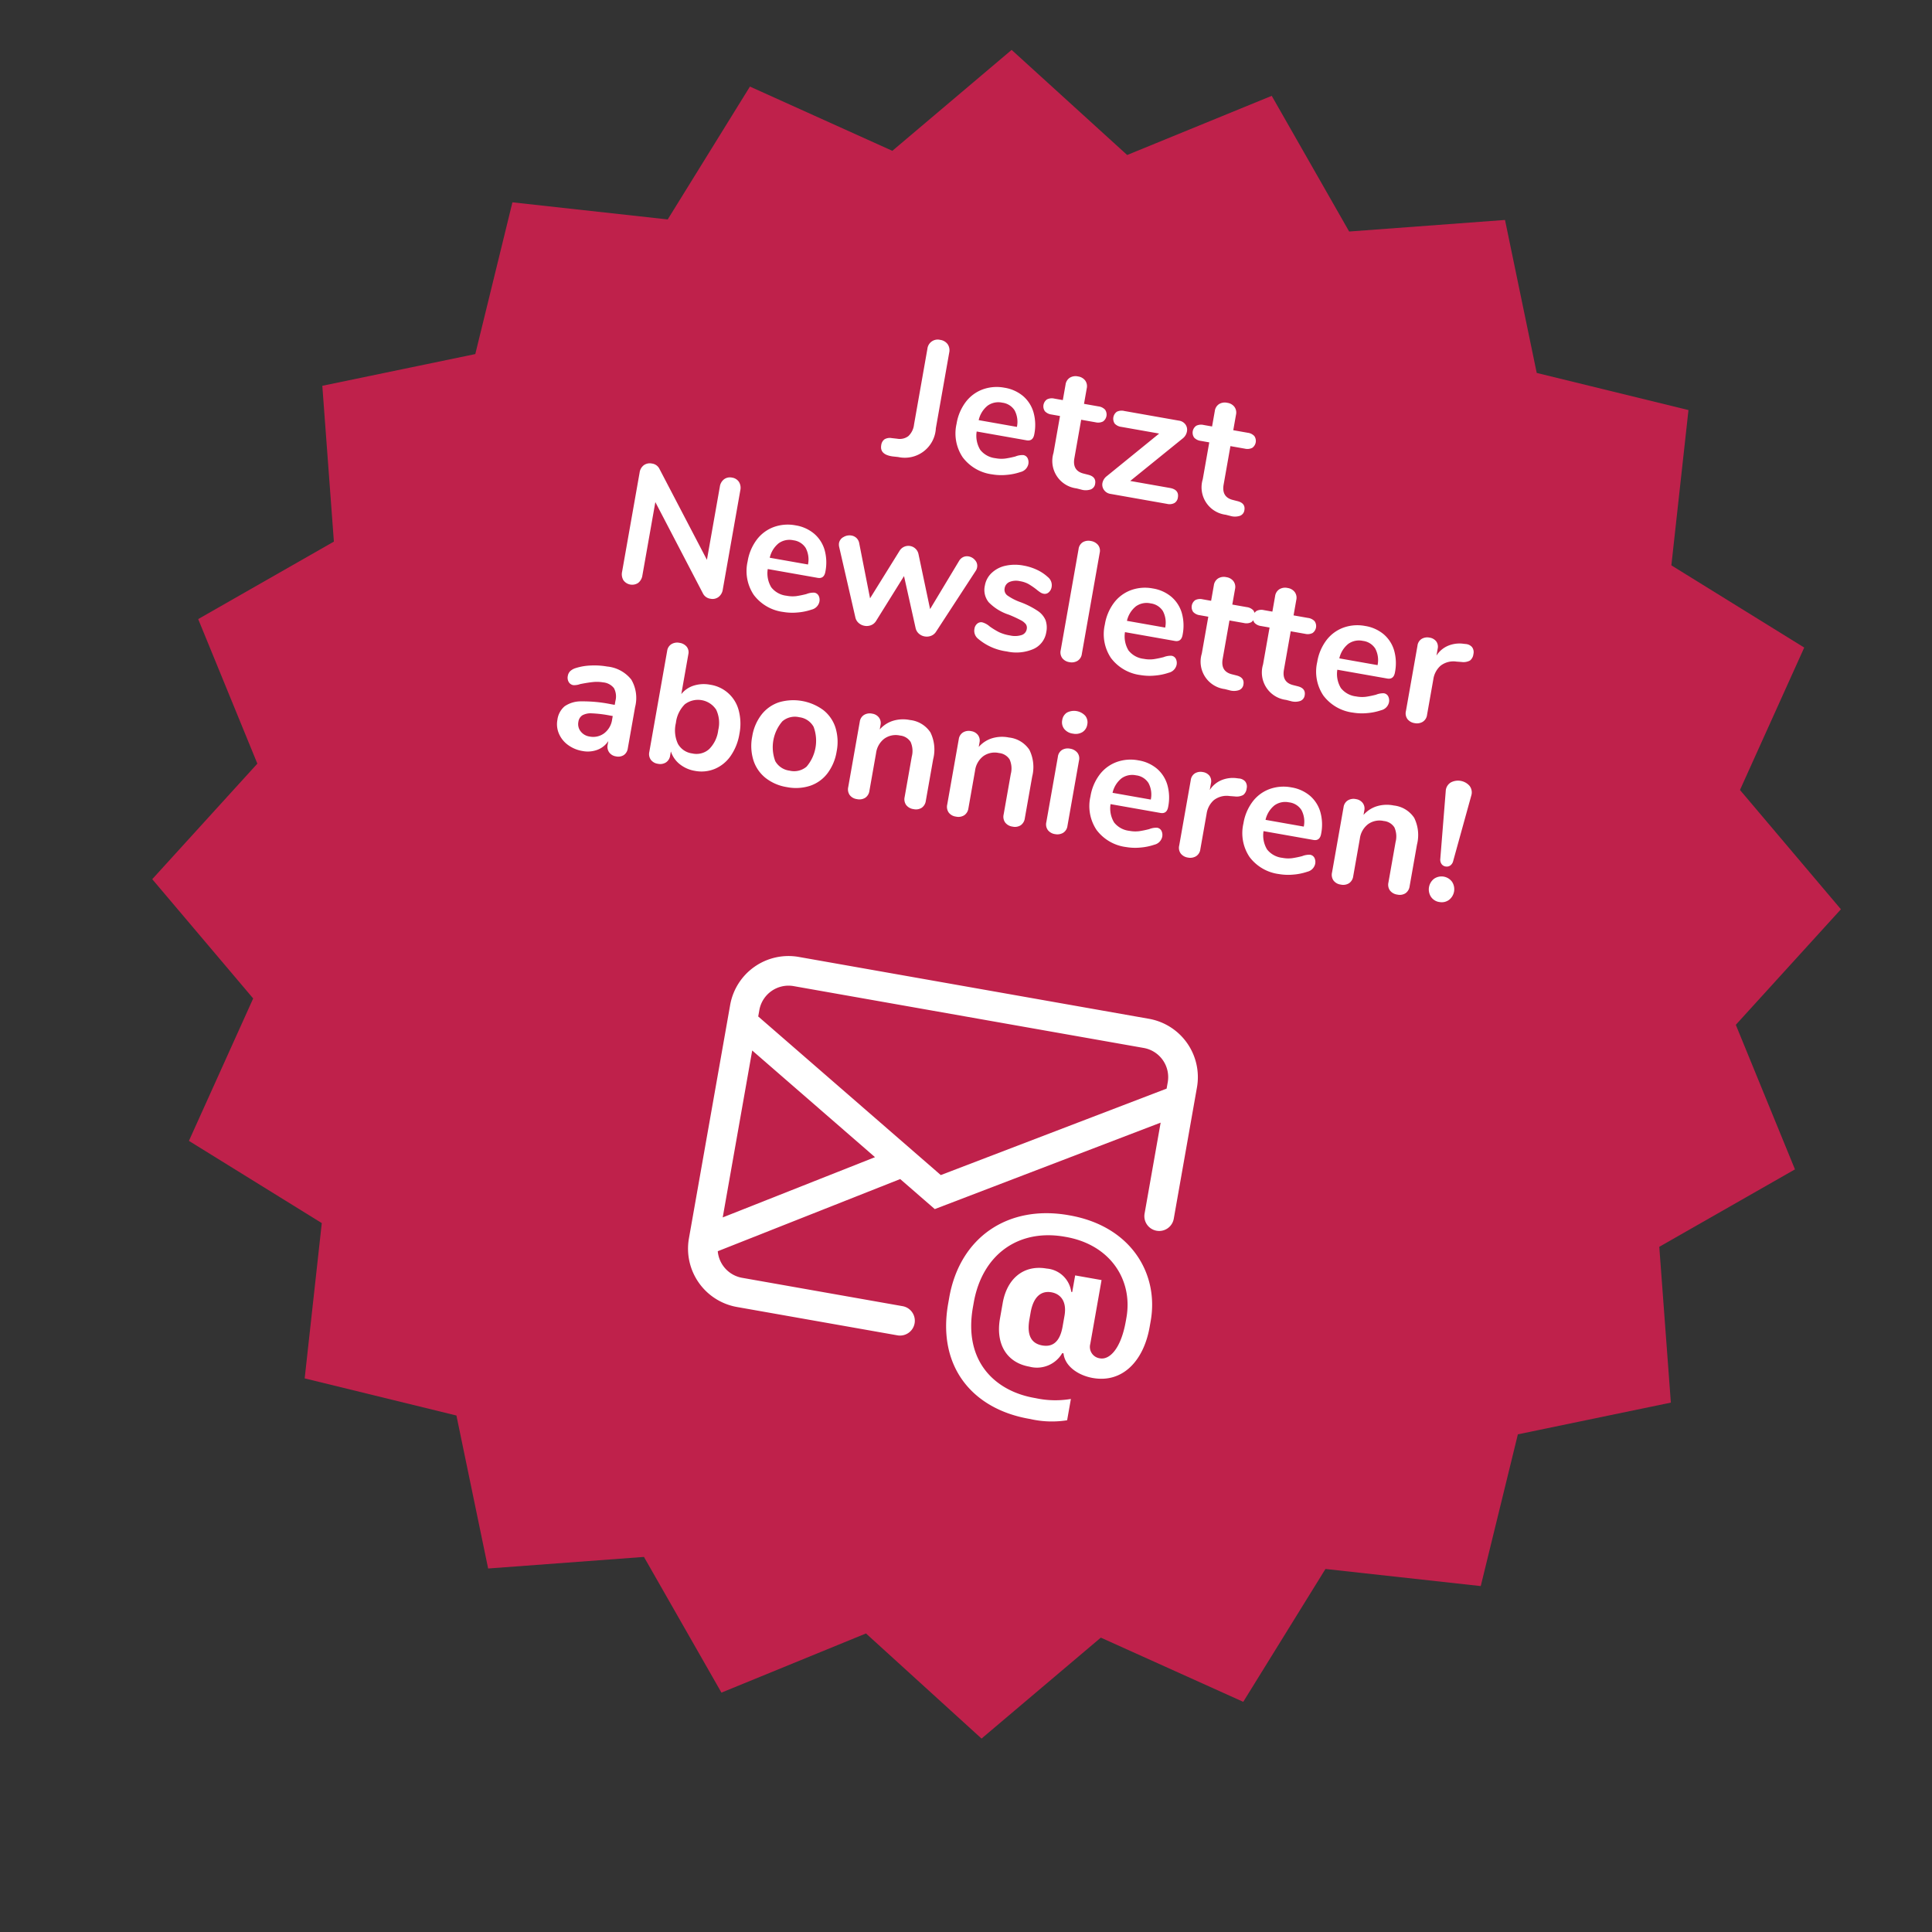
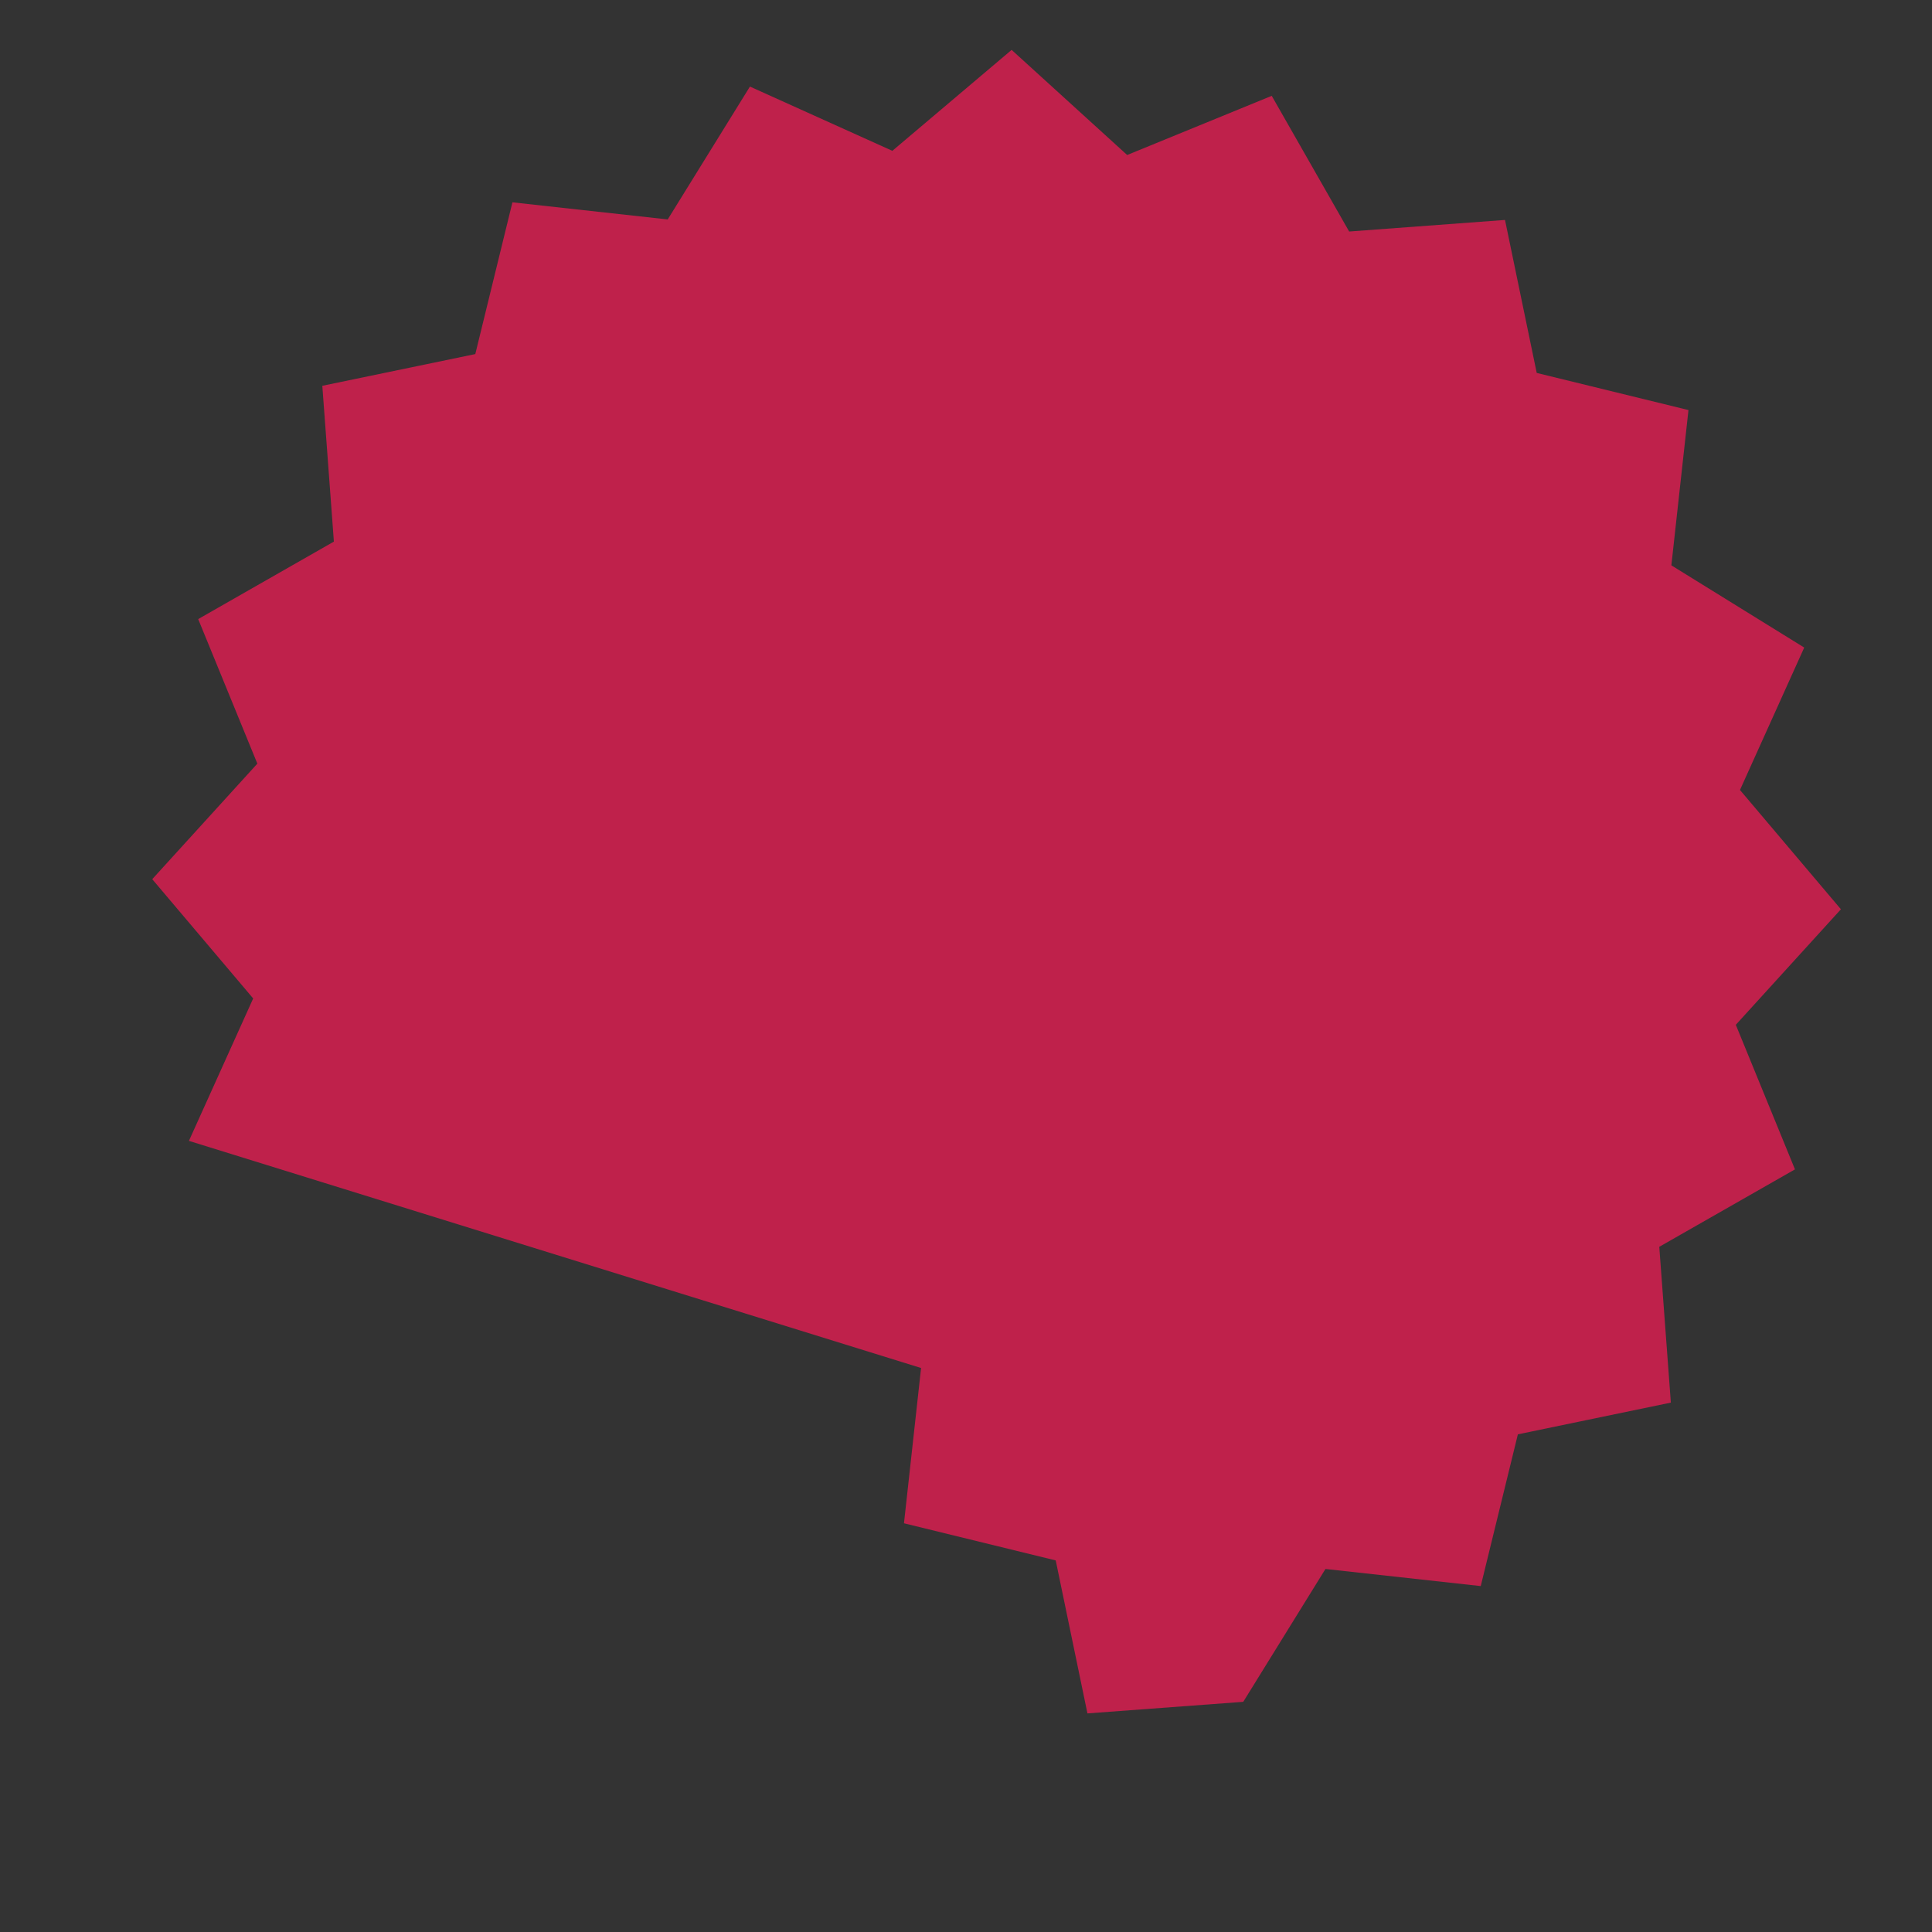
<svg xmlns="http://www.w3.org/2000/svg" width="194.62" height="194.62" viewBox="0 0 194.62 194.62">
  <rect x="0" y="0" width="194.62" height="194.62" fill="#333333" stroke="none" />
  <g id="Gruppe_348" data-name="Gruppe 348" transform="matrix(0.985, 0.174, -0.174, 0.985, 9381.271, 17359.707)">
-     <path id="Polygon_2" data-name="Polygon 2" d="M97.3,0l10.057,12.1L122.61,8.222l5.826,14.616,15.7,1.024,1.024,15.7,14.616,5.826L155.9,60.638,168,70.7,159.6,84,168,97.3l-12.1,10.057,3.877,15.249-14.616,5.826-1.024,15.7-15.7,1.024-5.826,14.616L107.361,155.9,97.3,168,84,159.6,70.7,168,60.638,155.9l-15.249,3.877-5.826-14.616-15.7-1.024-1.024-15.7L8.222,122.61,12.1,107.361,0,97.3,8.4,84,0,70.7,12.1,60.638,8.223,45.389l14.616-5.826,1.024-15.7,15.7-1.024L45.389,8.222,60.638,12.1,70.7,0,84,8.4Z" transform="translate(-12224.5 -15472)" fill="#bf214b" />
-     <path id="Pfad_69" data-name="Pfad 69" d="M49.107,19.351q-1.333.052-1.333-.917a.856.856,0,0,1,.216-.632,1.05,1.05,0,0,1,.684-.251l.554-.035a1.449,1.449,0,0,0,1.073-.45,1.877,1.877,0,0,0,.363-1.263V8.068A1.042,1.042,0,0,1,51.772,6.96a1.111,1.111,0,0,1,.822.3,1.088,1.088,0,0,1,.3.8V15.8a3.128,3.128,0,0,1-3.236,3.513Zm12.928-2.423a.582.582,0,0,1,.476.225.936.936,0,0,1,.182.606,1.049,1.049,0,0,1-.64.9,5.785,5.785,0,0,1-1.333.528,5.494,5.494,0,0,1-1.419.2,4.409,4.409,0,0,1-3.236-1.177A4.314,4.314,0,0,1,54.87,14.99a4.938,4.938,0,0,1,.519-2.3,3.775,3.775,0,0,1,1.462-1.558,4.142,4.142,0,0,1,2.137-.554,3.835,3.835,0,0,1,1.99.5A3.4,3.4,0,0,1,62.294,12.5a4.709,4.709,0,0,1,.467,2.163q0,.744-.658.744H57a2.723,2.723,0,0,0,.675,1.757,2.271,2.271,0,0,0,1.661.562,3.15,3.15,0,0,0,.978-.138,9.651,9.651,0,0,0,.96-.381A1.91,1.91,0,0,1,62.035,16.928ZM59.041,12.1a1.857,1.857,0,0,0-1.41.554A2.615,2.615,0,0,0,57,14.246H60.91a2.468,2.468,0,0,0-.519-1.6A1.712,1.712,0,0,0,59.041,12.1ZM68.8,17.742q.865.052.865.779a.7.7,0,0,1-.337.632,1.61,1.61,0,0,1-.96.182L67.9,19.3a2.784,2.784,0,0,1-2.907-3.115V12.411h-.865a1.1,1.1,0,0,1-.718-.208.857.857,0,0,1,0-1.211,1.1,1.1,0,0,1,.718-.208h.865V9.192a.973.973,0,0,1,.294-.744,1.115,1.115,0,0,1,.8-.277,1.09,1.09,0,0,1,.779.277.973.973,0,0,1,.294.744v1.592h1.471a1.1,1.1,0,0,1,.718.208.856.856,0,0,1,0,1.211,1.1,1.1,0,0,1-.718.208H67.157V16.34q0,1.281,1.177,1.367Zm8.341-.121q.969,0,.969.813a.759.759,0,0,1-.242.6,1.062,1.062,0,0,1-.727.216h-5.78a.961.961,0,0,1-.71-.277.9.9,0,0,1-.277-.658,1.158,1.158,0,0,1,.312-.761l4.448-5.14H71.276a1.093,1.093,0,0,1-.727-.208.878.878,0,0,1,0-1.211,1.093,1.093,0,0,1,.727-.208h5.59a.971.971,0,0,1,.718.268.9.9,0,0,1,.268.666,1.15,1.15,0,0,1-.294.761l-4.465,5.14Zm6.922.121q.865.052.865.779a.7.7,0,0,1-.337.632,1.61,1.61,0,0,1-.96.182l-.467-.035a2.784,2.784,0,0,1-2.907-3.115V12.411h-.865a1.1,1.1,0,0,1-.718-.208.856.856,0,0,1,0-1.211,1.1,1.1,0,0,1,.718-.208h.865V9.192a.973.973,0,0,1,.294-.744,1.114,1.114,0,0,1,.8-.277,1.09,1.09,0,0,1,.779.277.973.973,0,0,1,.294.744v1.592h1.471a1.1,1.1,0,0,1,.718.208.856.856,0,0,1,0,1.211,1.1,1.1,0,0,1-.718.208H82.421V16.34q0,1.281,1.177,1.367ZM33.532,24.266a1.008,1.008,0,0,1,.77.3,1.125,1.125,0,0,1,.286.8V35.532a1.136,1.136,0,0,1-.294.813,1,1,0,0,1-.761.312.99.99,0,0,1-.848-.4l-6.317-8.22v7.493a1.179,1.179,0,0,1-.277.813,1.086,1.086,0,0,1-1.523,0,1.179,1.179,0,0,1-.277-.813V25.374a1.106,1.106,0,0,1,.294-.8,1.036,1.036,0,0,1,.779-.3.972.972,0,0,1,.831.4l6.3,8.186V25.374a1.125,1.125,0,0,1,.286-.8A.986.986,0,0,1,33.532,24.266Zm10.193,9.968a.582.582,0,0,1,.476.225.936.936,0,0,1,.182.606,1.049,1.049,0,0,1-.64.9,5.785,5.785,0,0,1-1.333.528,5.494,5.494,0,0,1-1.419.2,4.41,4.41,0,0,1-3.236-1.177A4.314,4.314,0,0,1,36.56,32.3a4.939,4.939,0,0,1,.519-2.3,3.775,3.775,0,0,1,1.462-1.558,4.142,4.142,0,0,1,2.137-.554,3.835,3.835,0,0,1,1.99.5A3.4,3.4,0,0,1,43.984,29.8a4.709,4.709,0,0,1,.467,2.163q0,.744-.658.744H38.689a2.723,2.723,0,0,0,.675,1.757,2.271,2.271,0,0,0,1.661.562A3.15,3.15,0,0,0,42,34.892a9.651,9.651,0,0,0,.96-.381A1.91,1.91,0,0,1,43.725,34.234Zm-2.994-4.828a1.857,1.857,0,0,0-1.41.554,2.615,2.615,0,0,0-.632,1.592H42.6a2.468,2.468,0,0,0-.519-1.6A1.712,1.712,0,0,0,40.731,29.406Zm16.787-.848a.957.957,0,0,1,.355-.467.9.9,0,0,1,.511-.156,1.09,1.09,0,0,1,.718.268.835.835,0,0,1,.32.666.879.879,0,0,1-.087.4l-2.855,6.7a1.04,1.04,0,0,1-.424.5,1.2,1.2,0,0,1-.632.173,1.165,1.165,0,0,1-.614-.173,1.04,1.04,0,0,1-.424-.5l-2.059-4.95-1.99,4.95a1.04,1.04,0,0,1-.424.5,1.2,1.2,0,0,1-.632.173,1.21,1.21,0,0,1-.623-.173,1.027,1.027,0,0,1-.433-.5l-2.838-6.7a1.1,1.1,0,0,1-.087-.381.86.86,0,0,1,.346-.684,1.17,1.17,0,0,1,.761-.286.972.972,0,0,1,.536.156.939.939,0,0,1,.363.467l2.042,5.278,2.094-5.226a1.039,1.039,0,0,1,1.938,0l2.111,5.244Zm6.317,8.134a5.564,5.564,0,0,1-3.046-.744,1.032,1.032,0,0,1-.554-.935.82.82,0,0,1,.19-.562.6.6,0,0,1,.467-.216,1.912,1.912,0,0,1,.813.277,7.575,7.575,0,0,0,1.012.4,4.123,4.123,0,0,0,1.168.138,2.222,2.222,0,0,0,1.134-.242.75.75,0,0,0,.407-.675.65.65,0,0,0-.164-.467,1.507,1.507,0,0,0-.588-.32,12.372,12.372,0,0,0-1.289-.337,4.954,4.954,0,0,1-2.207-.883,1.964,1.964,0,0,1-.666-1.575,2.272,2.272,0,0,1,.45-1.376A2.916,2.916,0,0,1,62.2,28.22a4.508,4.508,0,0,1,1.791-.337,5.369,5.369,0,0,1,1.4.182,4.261,4.261,0,0,1,1.211.528,1.044,1.044,0,0,1,.554.917.888.888,0,0,1-.19.58.582.582,0,0,1-.467.234.936.936,0,0,1-.372-.078,4.992,4.992,0,0,1-.459-.234,7.256,7.256,0,0,0-.865-.389,2.7,2.7,0,0,0-.9-.13,1.742,1.742,0,0,0-1.012.26.82.82,0,0,0-.372.71.72.72,0,0,0,.381.658,5.452,5.452,0,0,0,1.471.45,8.393,8.393,0,0,1,1.817.554,2.128,2.128,0,0,1,.943.779,2.259,2.259,0,0,1,.286,1.194,2.219,2.219,0,0,1-.978,1.886A4.341,4.341,0,0,1,63.834,36.692Zm6.4-.035a1.118,1.118,0,0,1-.77-.268.974.974,0,0,1-.3-.77V25.287a.948.948,0,0,1,.3-.761,1.142,1.142,0,0,1,.77-.26,1.175,1.175,0,0,1,.779.26.935.935,0,0,1,.312.761V35.619a.961.961,0,0,1-.312.77A1.151,1.151,0,0,1,70.238,36.657Zm10.02-2.423a.582.582,0,0,1,.476.225.936.936,0,0,1,.182.606,1.049,1.049,0,0,1-.64.9,5.786,5.786,0,0,1-1.333.528,5.494,5.494,0,0,1-1.419.2,4.409,4.409,0,0,1-3.236-1.177A4.314,4.314,0,0,1,73.093,32.3a4.938,4.938,0,0,1,.519-2.3,3.775,3.775,0,0,1,1.462-1.558,4.142,4.142,0,0,1,2.137-.554,3.835,3.835,0,0,1,1.99.5A3.4,3.4,0,0,1,80.517,29.8a4.709,4.709,0,0,1,.467,2.163q0,.744-.658.744H75.222a2.723,2.723,0,0,0,.675,1.757,2.271,2.271,0,0,0,1.661.562,3.15,3.15,0,0,0,.978-.138,9.649,9.649,0,0,0,.96-.381A1.91,1.91,0,0,1,80.258,34.234Zm-2.994-4.828a1.857,1.857,0,0,0-1.41.554,2.615,2.615,0,0,0-.632,1.592h3.911a2.468,2.468,0,0,0-.519-1.6A1.712,1.712,0,0,0,77.264,29.406Zm9.761,5.642q.865.052.865.779a.7.7,0,0,1-.337.632,1.61,1.61,0,0,1-.96.182l-.467-.035a2.784,2.784,0,0,1-2.907-3.115V29.717h-.865a1.1,1.1,0,0,1-.718-.208.857.857,0,0,1,0-1.211,1.1,1.1,0,0,1,.718-.208h.865V26.5a.973.973,0,0,1,.294-.744,1.115,1.115,0,0,1,.8-.277,1.09,1.09,0,0,1,.779.277.973.973,0,0,1,.294.744v1.592h1.471a1.1,1.1,0,0,1,.718.208.856.856,0,0,1,0,1.211,1.1,1.1,0,0,1-.718.208H85.38v3.928q0,1.281,1.177,1.367Zm6.265,0q.865.052.865.779a.7.7,0,0,1-.337.632,1.61,1.61,0,0,1-.96.182l-.467-.035a2.784,2.784,0,0,1-2.907-3.115V29.717h-.865a1.1,1.1,0,0,1-.718-.208.856.856,0,0,1,0-1.211,1.1,1.1,0,0,1,.718-.208h.865V26.5a.973.973,0,0,1,.294-.744,1.115,1.115,0,0,1,.8-.277,1.09,1.09,0,0,1,.779.277.973.973,0,0,1,.294.744v1.592h1.471a1.1,1.1,0,0,1,.718.208.856.856,0,0,1,0,1.211,1.1,1.1,0,0,1-.718.208H91.645v3.928q0,1.281,1.177,1.367Zm8.688-.813a.582.582,0,0,1,.476.225.936.936,0,0,1,.182.606,1.049,1.049,0,0,1-.64.9,5.785,5.785,0,0,1-1.333.528,5.494,5.494,0,0,1-1.419.2,4.409,4.409,0,0,1-3.236-1.177A4.314,4.314,0,0,1,94.812,32.3a4.938,4.938,0,0,1,.519-2.3,3.775,3.775,0,0,1,1.462-1.558,4.142,4.142,0,0,1,2.137-.554,3.835,3.835,0,0,1,1.99.5,3.4,3.4,0,0,1,1.315,1.419,4.709,4.709,0,0,1,.467,2.163q0,.744-.658.744H96.941a2.723,2.723,0,0,0,.675,1.757,2.271,2.271,0,0,0,1.661.562,3.15,3.15,0,0,0,.978-.138,9.648,9.648,0,0,0,.96-.381A1.91,1.91,0,0,1,101.977,34.234Zm-2.994-4.828a1.857,1.857,0,0,0-1.41.554,2.615,2.615,0,0,0-.632,1.592h3.911a2.467,2.467,0,0,0-.519-1.6A1.712,1.712,0,0,0,98.983,29.406Zm10.211-1.488a.932.932,0,0,1,.71.19.845.845,0,0,1,.26.675.943.943,0,0,1-.225.692,1.382,1.382,0,0,1-.813.294l-.519.052a2.1,2.1,0,0,0-1.5.692,2.264,2.264,0,0,0-.476,1.471v3.634a.961.961,0,0,1-.312.77,1.151,1.151,0,0,1-.779.268,1.118,1.118,0,0,1-.77-.268.975.975,0,0,1-.3-.77v-6.7a.926.926,0,0,1,.3-.744,1.116,1.116,0,0,1,.753-.26,1.041,1.041,0,0,1,.727.251.92.92,0,0,1,.277.718v.692a2.561,2.561,0,0,1,.978-1.177,3,3,0,0,1,1.445-.467ZM24.472,45.189a3.525,3.525,0,0,1,2.622.874,3.659,3.659,0,0,1,.857,2.656v4.223a.976.976,0,0,1-.277.736,1.048,1.048,0,0,1-.761.268,1.012,1.012,0,0,1-.736-.277.967.967,0,0,1-.286-.727v-.381a2.258,2.258,0,0,1-.926,1.056A2.777,2.777,0,0,1,23.5,54a3.4,3.4,0,0,1-1.54-.346,2.74,2.74,0,0,1-1.09-.952,2.4,2.4,0,0,1-.4-1.35,2.138,2.138,0,0,1,.476-1.471A2.86,2.86,0,0,1,22.5,49.1a14.1,14.1,0,0,1,2.959-.242h.433v-.4a1.772,1.772,0,0,0-.363-1.237,1.546,1.546,0,0,0-1.177-.389,3.734,3.734,0,0,0-1.021.147q-.519.147-1.229.424a1.73,1.73,0,0,1-.658.225.651.651,0,0,1-.511-.225.855.855,0,0,1-.2-.588.886.886,0,0,1,.147-.511,1.4,1.4,0,0,1,.493-.407,5.641,5.641,0,0,1,1.445-.519A7.456,7.456,0,0,1,24.472,45.189Zm-.536,7.251a1.848,1.848,0,0,0,1.41-.58,2.1,2.1,0,0,0,.545-1.5V50H25.58a11.938,11.938,0,0,0-1.8.1,1.747,1.747,0,0,0-.917.363.925.925,0,0,0-.277.71,1.174,1.174,0,0,0,.389.909A1.373,1.373,0,0,0,23.935,52.44Zm11.076-7.251a3.494,3.494,0,0,1,3.279,2.059,5.241,5.241,0,0,1,.476,2.3,5.412,5.412,0,0,1-.476,2.328,3.672,3.672,0,0,1-1.333,1.566A3.507,3.507,0,0,1,35.011,54a3.317,3.317,0,0,1-1.635-.4,2.709,2.709,0,0,1-1.1-1.108v.433a.973.973,0,0,1-.294.744,1.09,1.09,0,0,1-.779.277,1.059,1.059,0,0,1-.77-.277.989.989,0,0,1-.286-.744V42.576a.938.938,0,0,1,.3-.727,1.121,1.121,0,0,1,.787-.277,1.134,1.134,0,0,1,.779.26.9.9,0,0,1,.294.71v4.084a2.587,2.587,0,0,1,1.09-1.064A3.413,3.413,0,0,1,35.011,45.189Zm-.571,7.13a1.911,1.911,0,0,0,1.592-.727A3.233,3.233,0,0,0,36.6,49.55a3.087,3.087,0,0,0-.562-1.99,2.188,2.188,0,0,0-3.2.009,3.155,3.155,0,0,0-.562,2.016,3.193,3.193,0,0,0,.562,2.025A1.924,1.924,0,0,0,34.44,52.319ZM44.408,54a4.656,4.656,0,0,1-2.276-.536,3.712,3.712,0,0,1-1.514-1.54,4.883,4.883,0,0,1-.536-2.336,4.832,4.832,0,0,1,.536-2.328,3.725,3.725,0,0,1,1.514-1.532,5.095,5.095,0,0,1,4.551,0,3.671,3.671,0,0,1,1.506,1.532,4.9,4.9,0,0,1,.528,2.328,4.949,4.949,0,0,1-.528,2.336,3.658,3.658,0,0,1-1.506,1.54A4.656,4.656,0,0,1,44.408,54Zm-.017-1.679A1.939,1.939,0,0,0,46,51.627a4.026,4.026,0,0,0,0-4.076,1.91,1.91,0,0,0-1.592-.7,1.934,1.934,0,0,0-1.6.7,4,4,0,0,0-.009,4.076A1.92,1.92,0,0,0,44.391,52.319Zm11.024-7.13a2.828,2.828,0,0,1,2.267.865,3.924,3.924,0,0,1,.744,2.613v4.257a1.011,1.011,0,0,1-.286.761,1.083,1.083,0,0,1-.787.277,1.115,1.115,0,0,1-.8-.277,1,1,0,0,1-.294-.761V48.789a2.244,2.244,0,0,0-.372-1.436,1.43,1.43,0,0,0-1.168-.45,1.974,1.974,0,0,0-1.5.588,2.184,2.184,0,0,0-.562,1.575v3.859a1,1,0,0,1-.294.761,1.115,1.115,0,0,1-.8.277,1.083,1.083,0,0,1-.787-.277,1.011,1.011,0,0,1-.286-.761v-6.7a.952.952,0,0,1,.294-.727,1.115,1.115,0,0,1,.8-.277,1.031,1.031,0,0,1,.736.268.917.917,0,0,1,.286.7v.467a2.927,2.927,0,0,1,1.16-1.09A3.489,3.489,0,0,1,55.415,45.189Zm10.124,0a2.828,2.828,0,0,1,2.267.865,3.924,3.924,0,0,1,.744,2.613v4.257a1.011,1.011,0,0,1-.286.761,1.083,1.083,0,0,1-.787.277,1.115,1.115,0,0,1-.8-.277,1,1,0,0,1-.294-.761V48.789a2.244,2.244,0,0,0-.372-1.436,1.43,1.43,0,0,0-1.168-.45,1.975,1.975,0,0,0-1.5.588,2.184,2.184,0,0,0-.562,1.575v3.859a1,1,0,0,1-.294.761,1.115,1.115,0,0,1-.8.277,1.083,1.083,0,0,1-.787-.277,1.011,1.011,0,0,1-.286-.761v-6.7a.952.952,0,0,1,.294-.727,1.115,1.115,0,0,1,.8-.277,1.031,1.031,0,0,1,.736.268.917.917,0,0,1,.286.7v.467a2.927,2.927,0,0,1,1.16-1.09A3.49,3.49,0,0,1,65.539,45.189Zm6.282,8.774a1.118,1.118,0,0,1-.77-.268.974.974,0,0,1-.3-.77v-6.68a.948.948,0,0,1,.3-.761,1.142,1.142,0,0,1,.77-.26,1.175,1.175,0,0,1,.779.26.935.935,0,0,1,.312.761v6.68a.961.961,0,0,1-.312.77A1.151,1.151,0,0,1,71.821,53.963Zm0-10.28a1.322,1.322,0,0,1-.935-.32,1.09,1.09,0,0,1-.346-.839,1.063,1.063,0,0,1,.346-.831,1.545,1.545,0,0,1,1.86,0,1.051,1.051,0,0,1,.355.831,1.09,1.09,0,0,1-.346.839A1.322,1.322,0,0,1,71.821,43.683Zm10.02,7.857a.582.582,0,0,1,.476.225.936.936,0,0,1,.182.606,1.049,1.049,0,0,1-.64.9,5.785,5.785,0,0,1-1.333.528,5.494,5.494,0,0,1-1.419.2,4.409,4.409,0,0,1-3.236-1.177A4.314,4.314,0,0,1,74.677,49.6a4.938,4.938,0,0,1,.519-2.3,3.775,3.775,0,0,1,1.462-1.558,4.142,4.142,0,0,1,2.137-.554,3.835,3.835,0,0,1,1.99.5A3.4,3.4,0,0,1,82.1,47.11a4.709,4.709,0,0,1,.467,2.163q0,.744-.658.744H76.805a2.723,2.723,0,0,0,.675,1.757,2.271,2.271,0,0,0,1.661.562,3.15,3.15,0,0,0,.978-.138,9.651,9.651,0,0,0,.96-.381A1.91,1.91,0,0,1,81.841,51.54Zm-2.994-4.828a1.857,1.857,0,0,0-1.41.554,2.615,2.615,0,0,0-.632,1.592h3.911a2.468,2.468,0,0,0-.519-1.6A1.712,1.712,0,0,0,78.847,46.712Zm10.211-1.488a.932.932,0,0,1,.71.19.845.845,0,0,1,.26.675.943.943,0,0,1-.225.692,1.382,1.382,0,0,1-.813.294l-.519.052a2.1,2.1,0,0,0-1.5.692A2.264,2.264,0,0,0,86.5,49.29v3.634a.961.961,0,0,1-.312.77,1.151,1.151,0,0,1-.779.268,1.118,1.118,0,0,1-.77-.268.974.974,0,0,1-.3-.77v-6.7a.926.926,0,0,1,.3-.744,1.116,1.116,0,0,1,.753-.26,1.041,1.041,0,0,1,.727.251.92.92,0,0,1,.277.718v.692a2.561,2.561,0,0,1,.978-1.177,3,3,0,0,1,1.445-.467Zm8.428,6.317a.582.582,0,0,1,.476.225.936.936,0,0,1,.182.606,1.049,1.049,0,0,1-.64.9,5.785,5.785,0,0,1-1.333.528,5.494,5.494,0,0,1-1.419.2,4.409,4.409,0,0,1-3.236-1.177A4.314,4.314,0,0,1,90.321,49.6a4.939,4.939,0,0,1,.519-2.3A3.775,3.775,0,0,1,92.3,45.743a4.141,4.141,0,0,1,2.137-.554,3.835,3.835,0,0,1,1.99.5,3.4,3.4,0,0,1,1.315,1.419,4.709,4.709,0,0,1,.467,2.163q0,.744-.658.744H92.45a2.723,2.723,0,0,0,.675,1.757,2.271,2.271,0,0,0,1.661.562,3.15,3.15,0,0,0,.978-.138,9.65,9.65,0,0,0,.96-.381A1.91,1.91,0,0,1,97.486,51.54Zm-2.994-4.828a1.857,1.857,0,0,0-1.41.554,2.615,2.615,0,0,0-.632,1.592h3.911a2.468,2.468,0,0,0-.519-1.6A1.712,1.712,0,0,0,94.492,46.712Zm10.4-1.523a2.828,2.828,0,0,1,2.267.865,3.924,3.924,0,0,1,.744,2.613v4.257a1.011,1.011,0,0,1-.286.761,1.083,1.083,0,0,1-.787.277,1.114,1.114,0,0,1-.8-.277,1,1,0,0,1-.294-.761V48.789a2.244,2.244,0,0,0-.372-1.436,1.43,1.43,0,0,0-1.168-.45,1.975,1.975,0,0,0-1.5.588,2.184,2.184,0,0,0-.562,1.575v3.859a1,1,0,0,1-.294.761,1.114,1.114,0,0,1-.8.277,1.083,1.083,0,0,1-.787-.277,1.011,1.011,0,0,1-.286-.761v-6.7a.952.952,0,0,1,.294-.727,1.115,1.115,0,0,1,.8-.277,1.031,1.031,0,0,1,.735.268.917.917,0,0,1,.286.7v.467a2.927,2.927,0,0,1,1.16-1.09A3.489,3.489,0,0,1,104.893,45.189Zm6.23,5.14a.616.616,0,0,1-.441-.173.779.779,0,0,1-.216-.5l-.64-6.732-.017-.173a1.073,1.073,0,0,1,.372-.857,1.549,1.549,0,0,1,1.886,0,1.073,1.073,0,0,1,.372.857l-.017.19-.64,6.715a.779.779,0,0,1-.216.5A.616.616,0,0,1,111.123,50.329Zm0,3.634a1.228,1.228,0,0,1-.917-.372,1.361,1.361,0,0,1,0-1.852,1.317,1.317,0,0,1,1.834,0,1.361,1.361,0,0,1,0,1.852A1.228,1.228,0,0,1,111.123,53.963Z" transform="translate(-12207.58 -15448.949)" fill="#fff" />
+     <path id="Polygon_2" data-name="Polygon 2" d="M97.3,0l10.057,12.1L122.61,8.222l5.826,14.616,15.7,1.024,1.024,15.7,14.616,5.826L155.9,60.638,168,70.7,159.6,84,168,97.3l-12.1,10.057,3.877,15.249-14.616,5.826-1.024,15.7-15.7,1.024-5.826,14.616l-15.249,3.877-5.826-14.616-15.7-1.024-1.024-15.7L8.222,122.61,12.1,107.361,0,97.3,8.4,84,0,70.7,12.1,60.638,8.223,45.389l14.616-5.826,1.024-15.7,15.7-1.024L45.389,8.222,60.638,12.1,70.7,0,84,8.4Z" transform="translate(-12224.5 -15472)" fill="#bf214b" />
    <g id="envelope-at" transform="translate(-12164.982 -15378.316)">
-       <path id="Pfad_67" data-name="Pfad 67" d="M5.967,2A5.967,5.967,0,0,0,0,7.967v23.9A5.967,5.967,0,0,0,5.967,37.8h16.41a1.492,1.492,0,0,0,0-2.984H5.967a2.984,2.984,0,0,1-2.882-2.211L19.913,22.253l3.956,2.372L44.755,12.094v9.3a1.492,1.492,0,1,0,2.984,0V7.967A5.967,5.967,0,0,0,41.771,2ZM17.031,20.523,2.984,29.166V12.094ZM2.984,8.615V7.967A2.984,2.984,0,0,1,5.967,4.984h35.8a2.984,2.984,0,0,1,2.984,2.984v.647L23.869,21.146Z" transform="translate(0 -2)" fill="#fff" />
-       <path id="Pfad_68" data-name="Pfad 68" d="M24.655,24.721c3.014,0,4.735-2.557,4.735-6.042v-.627C29.39,13.267,25.828,9,19.5,9h-.1C13.237,9,9,13.058,9,19.24v.639c0,6.487,4.291,10.007,10.019,10.007h.131a9.8,9.8,0,0,0,3.691-.522V27.185a9.423,9.423,0,0,1-3.521.537h-.131c-3.98,0-7.671-2.351-7.671-7.922v-.468c0-4.944,3.157-8.128,7.877-8.128h.119c4.58,0,7.411,3.133,7.411,6.94V18.5c0,2.909-.967,4.147-1.907,4.147A1.16,1.16,0,0,1,23.8,21.391V14.857h-2.7v1.7H21a2.714,2.714,0,0,0-2.846-1.88c-2.321,0-3.756,1.656-3.756,4.177v1.575c0,2.661,1.462,4.279,3.759,4.279a2.951,2.951,0,0,0,3.025-1.919h.128c.352,1.253,1.841,1.933,3.342,1.933m-7.319-4.738v-.677c0-1.629.677-2.36,1.71-2.36.886,0,1.707.573,1.707,2.112v1.1c0,1.71-.755,2.22-1.683,2.22-1.056,0-1.734-.641-1.734-2.387Z" transform="translate(17.853 11.886)" fill="#fff" />
-     </g>
+       </g>
  </g>
</svg>